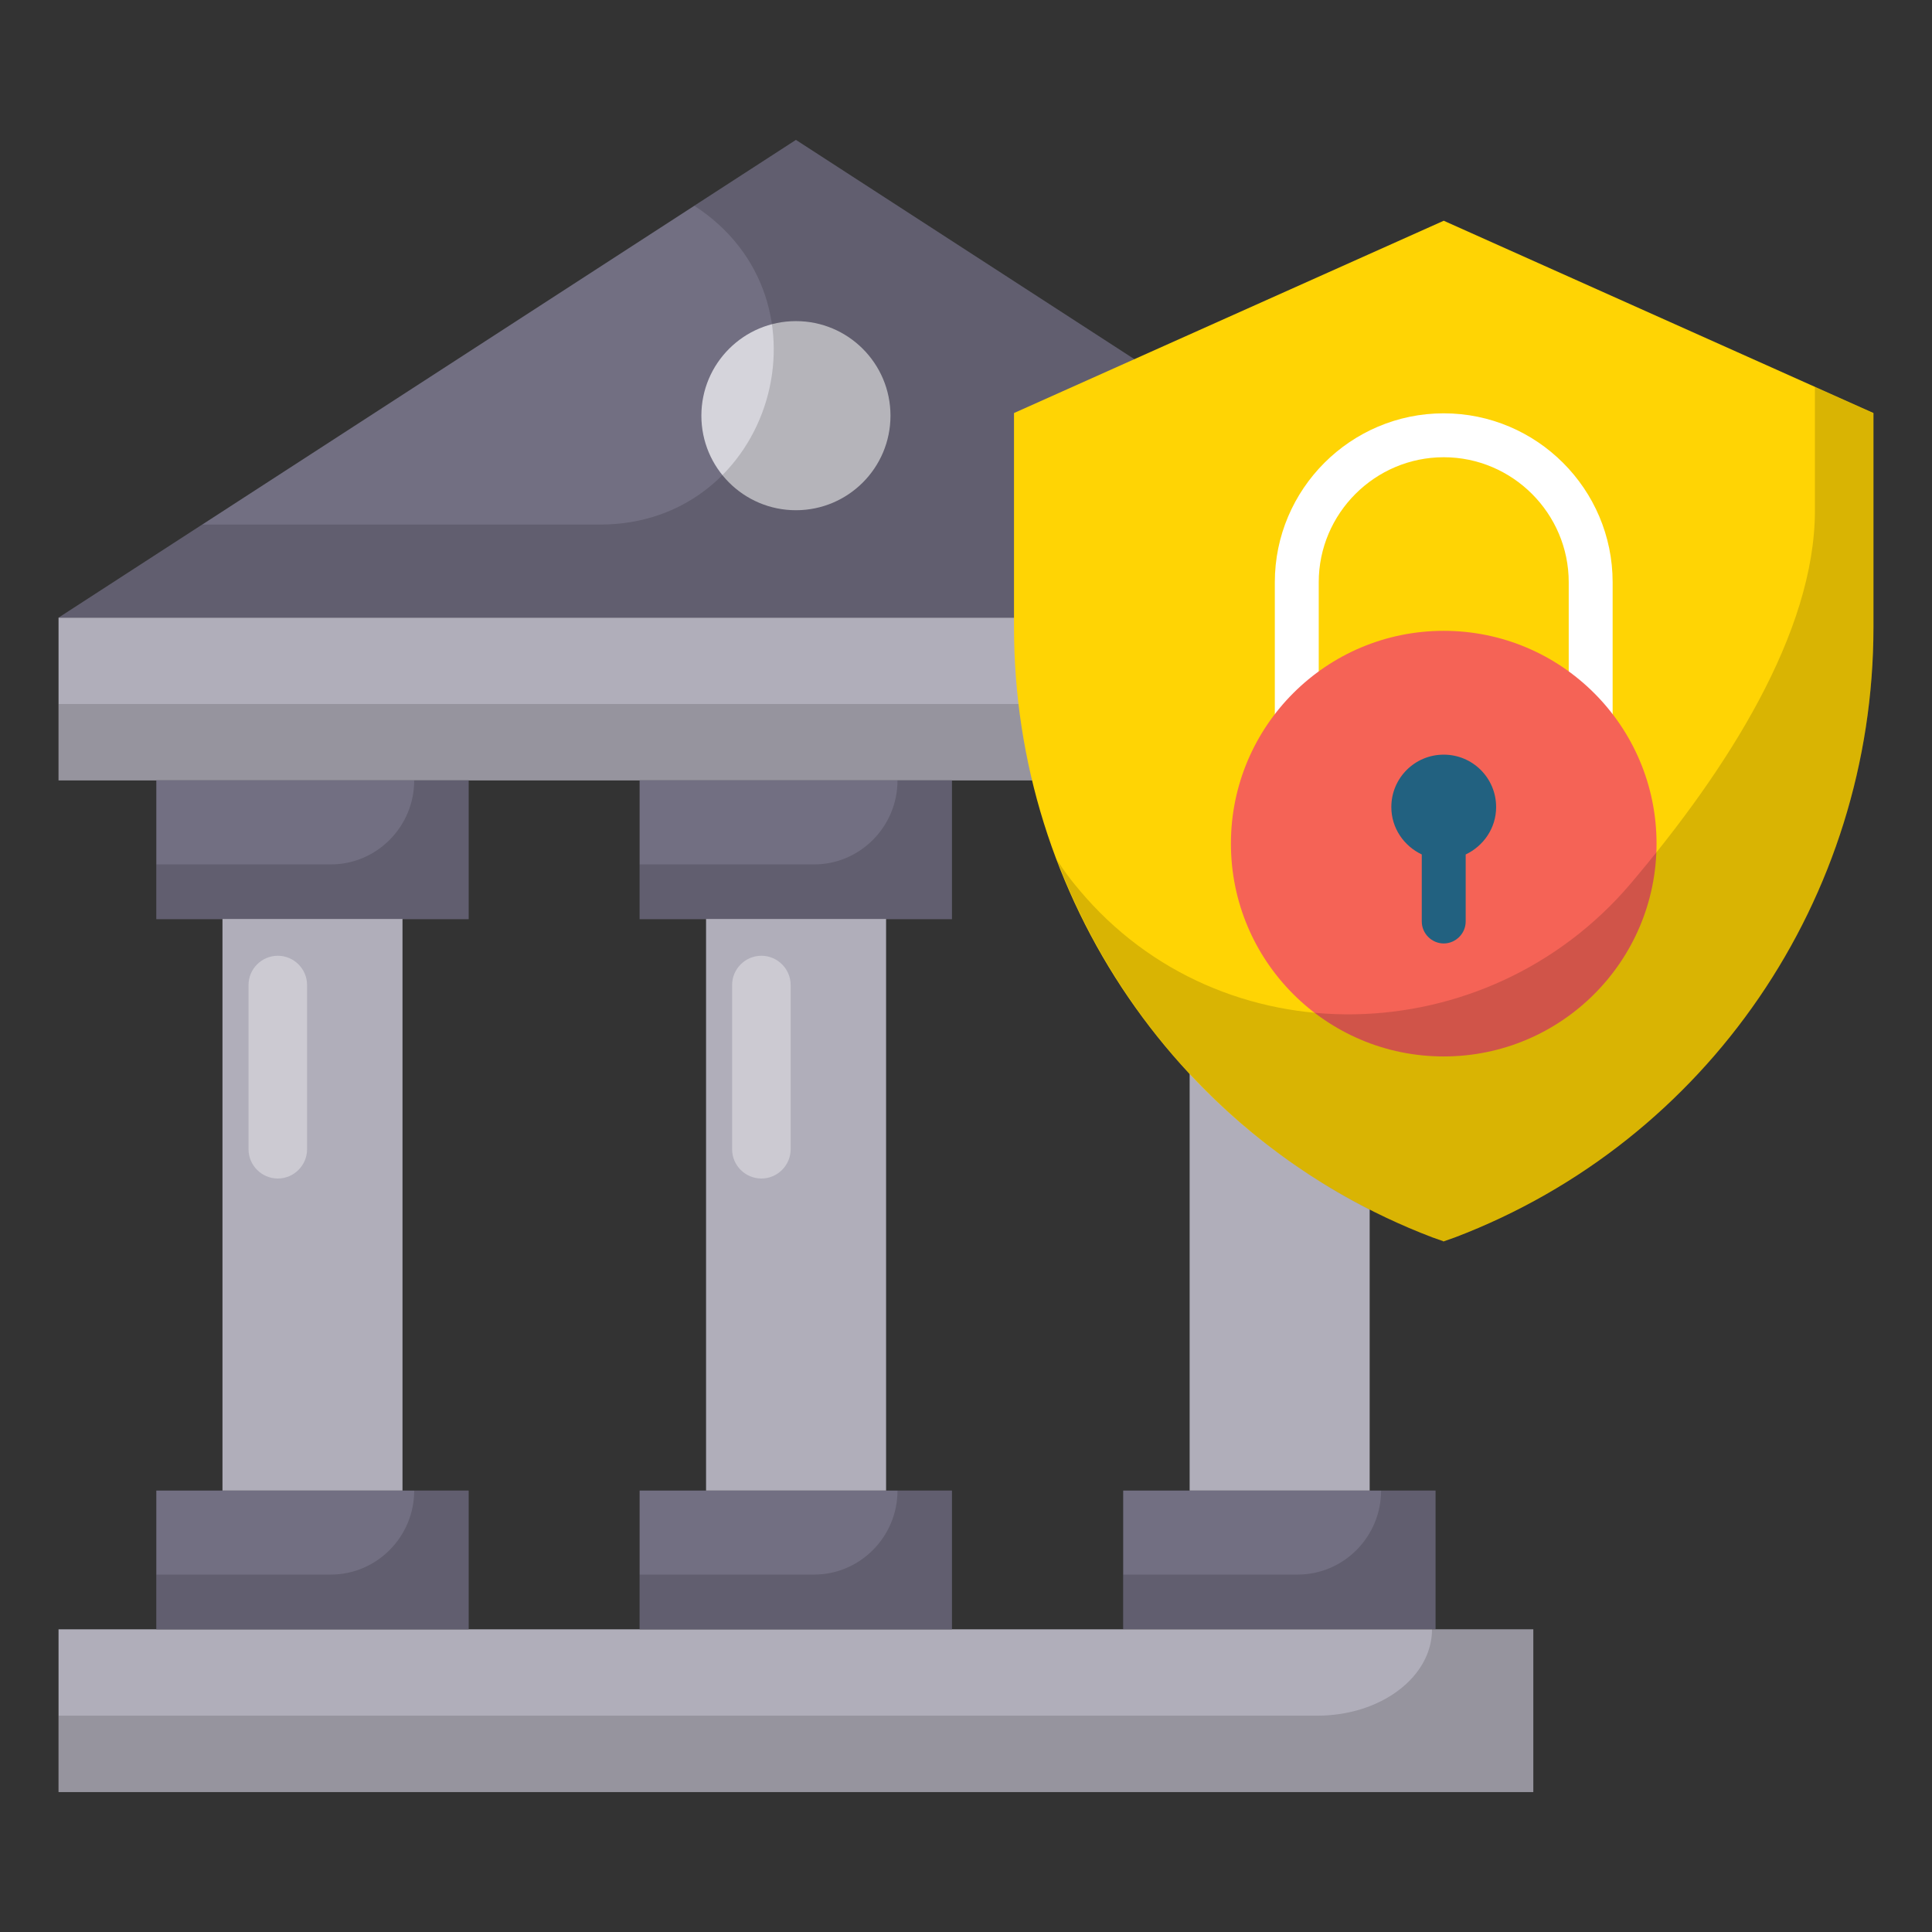
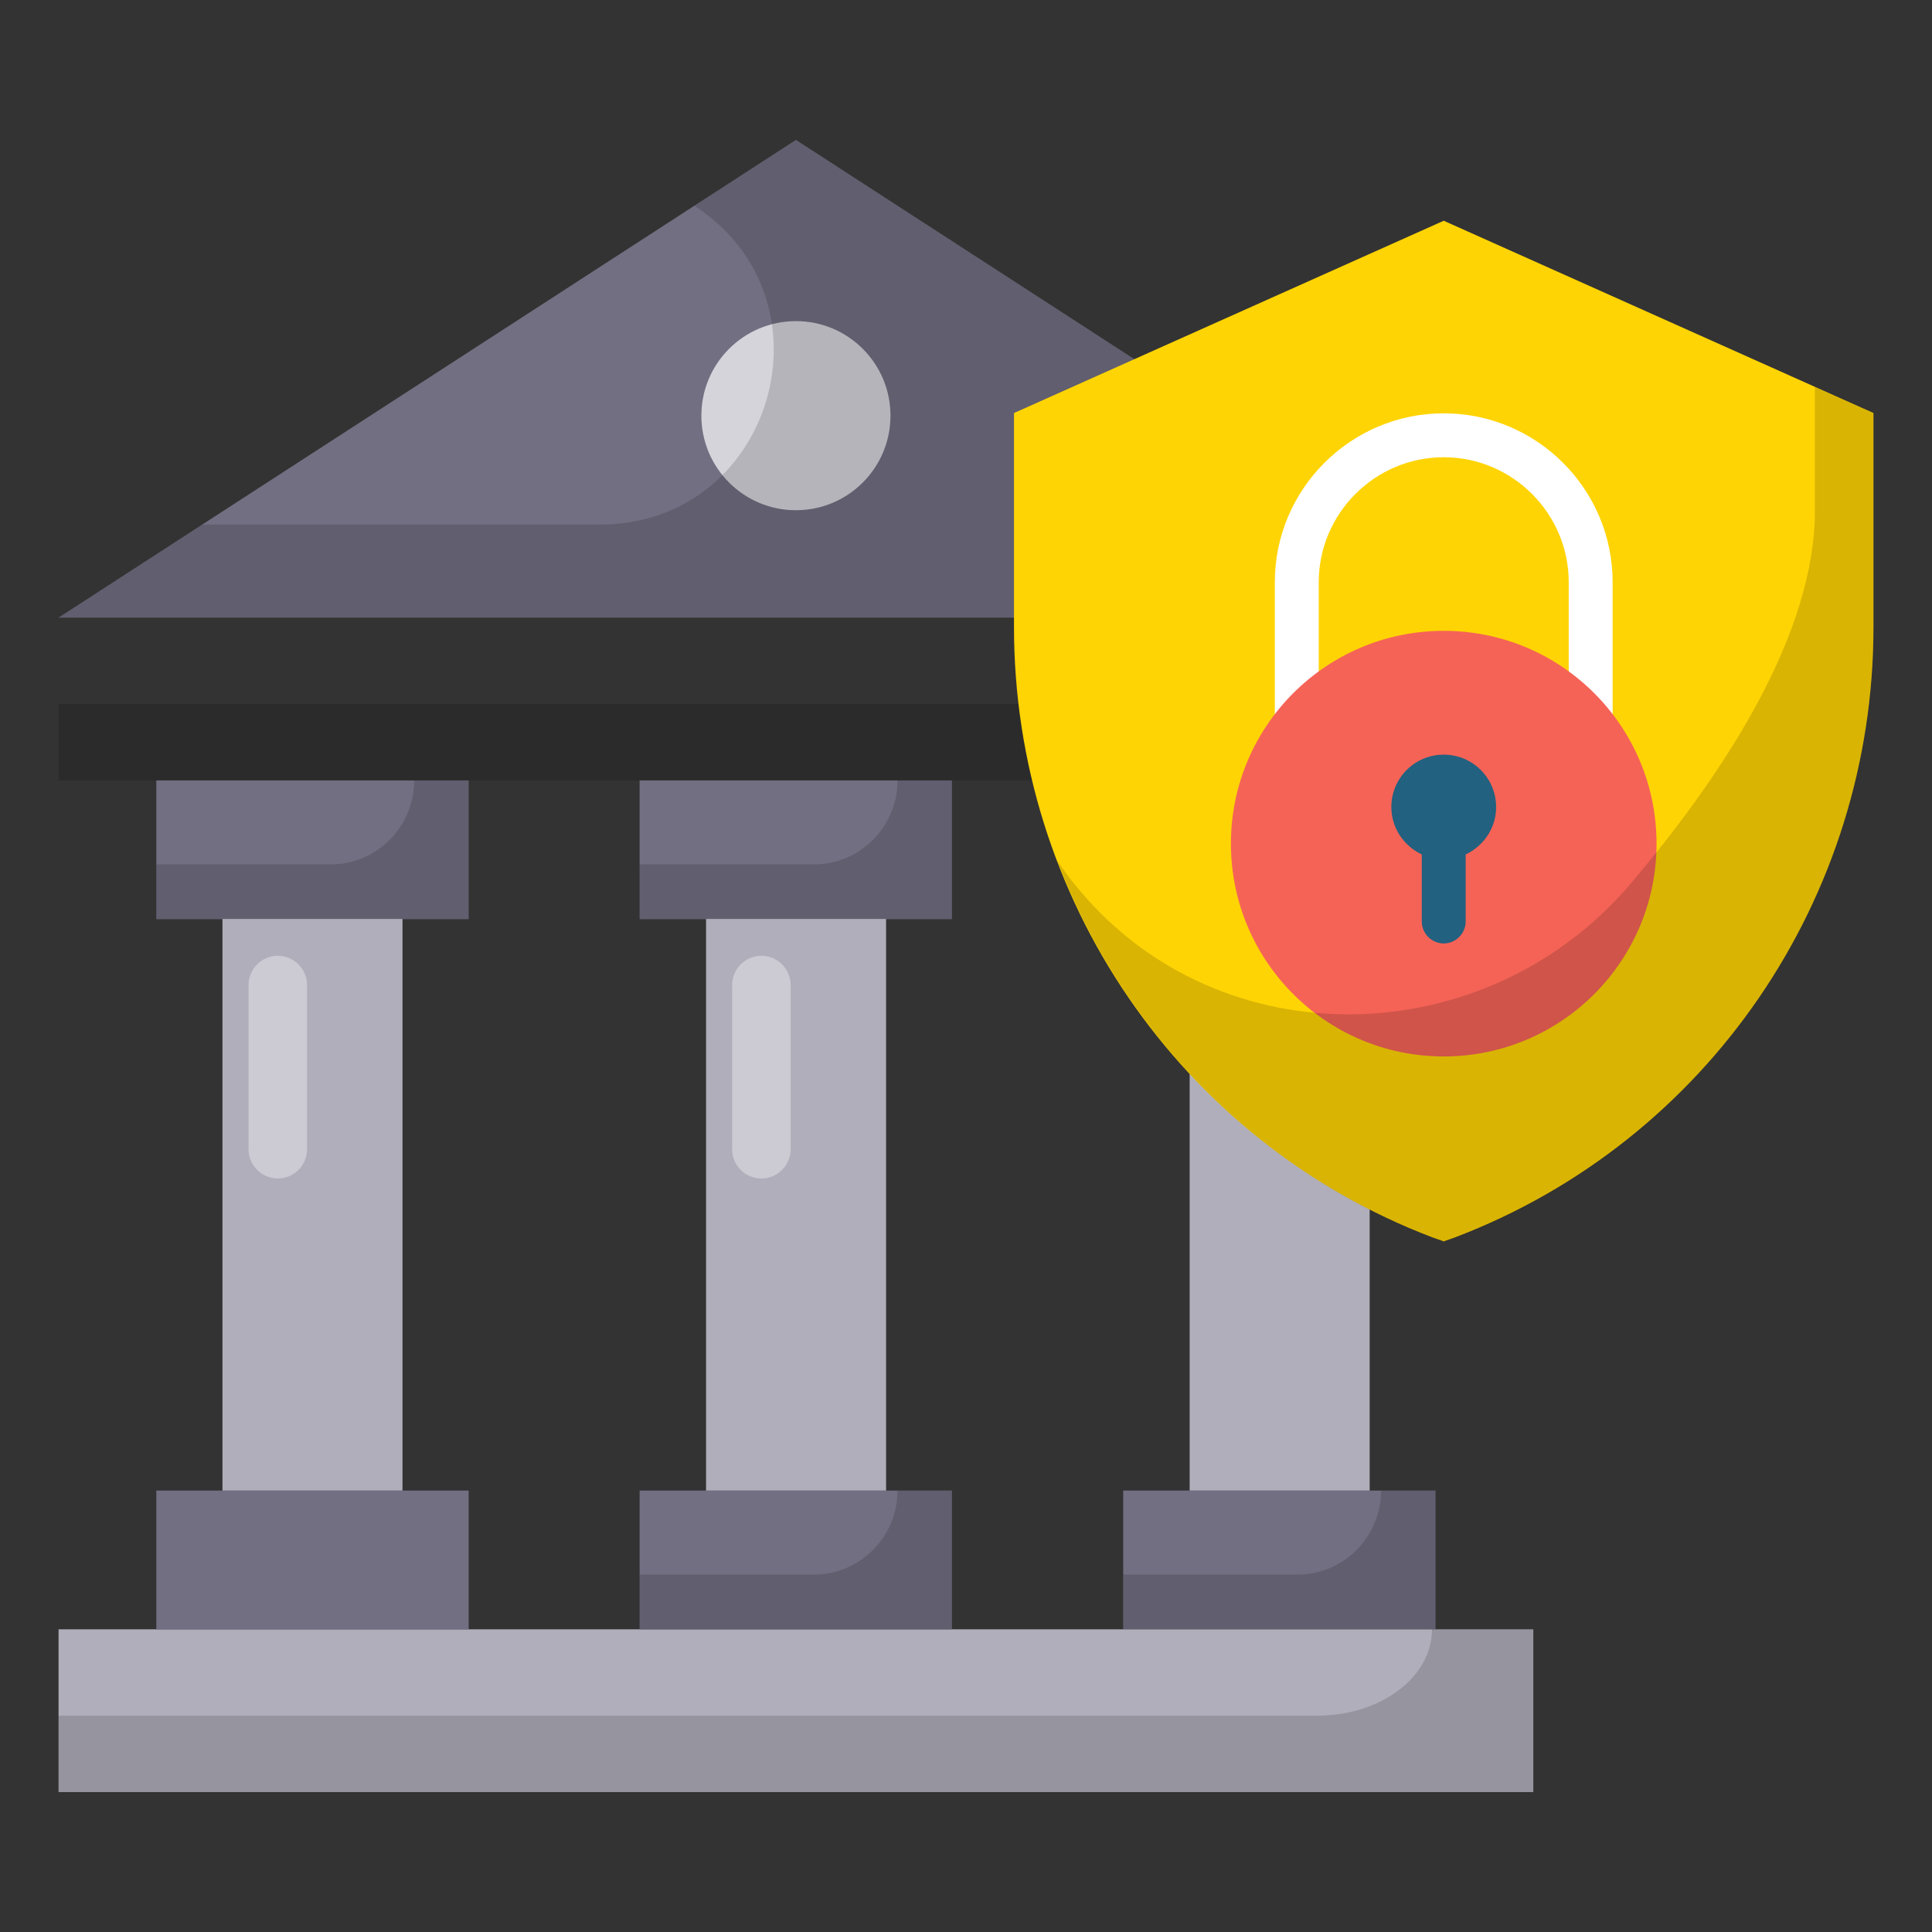
<svg xmlns="http://www.w3.org/2000/svg" id="Layer_1" enable-background="new 0 0 66 66" height="512" viewBox="0 0 66 66" width="512">
  <rect x="0" y="0" width="66" height="66" fill="#333333" stroke="none" />
  <g>
    <g>
      <path d="m52.38 21.1h-50.38l25.19-16.32z" fill="#726f82" />
      <circle cx="27.19" cy="14.2" fill="#d5d4db" r="3.23" />
      <path d="m38.37 50.92h10.67v4.74h-10.67z" fill="#726f82" />
      <path d="m38.37 26.66h10.67v4.74h-10.67z" />
      <g fill="#b0aeba">
        <path d="m40.64 31.39h6.15v19.53h-6.15z" />
-         <path d="m2 21.1h50.38v5.56h-50.38z" />
        <path d="m2 55.66h50.38v5.56h-50.38z" />
      </g>
      <path d="m27.19 4.78-3.47 2.25c4.95 3.21 2.68 10.89-3.22 10.89h-13.59l-4.91 3.18h50.38z" opacity=".15" />
      <path d="m5.34 50.92h10.67v4.74h-10.67z" fill="#726f82" />
      <path d="m5.34 26.66h10.67v4.74h-10.67z" fill="#726f82" />
      <path d="m7.6 31.39h6.15v19.53h-6.15z" fill="#b0aeba" />
      <path d="m21.85 50.92h10.67v4.74h-10.67z" fill="#726f82" />
      <path d="m21.85 26.66h10.67v4.74h-10.67z" fill="#726f82" />
      <path d="m24.12 31.39h6.15v19.53h-6.15z" fill="#b0aeba" />
-       <path d="m14.15 50.92c0 1.58-1.28 2.87-2.85 2.87h-5.96v1.87h10.67v-4.74z" opacity=".15" />
      <path d="m30.66 50.92c0 1.58-1.28 2.87-2.85 2.87h-5.96v1.87h10.67v-4.74z" opacity=".15" />
      <path d="m47.18 50.92c0 1.58-1.28 2.87-2.85 2.87h-5.96v1.87h10.67v-4.74z" opacity=".15" />
      <path d="m48.92 55.66c0 1.63-1.75 2.95-3.92 2.95h-43v2.61h50.38v-5.56z" opacity=".15" />
      <path d="m48.92 21.1c0 1.63-1.75 2.95-3.92 2.95h-43v2.61h50.38v-5.56z" opacity=".15" />
      <path d="m14.15 26.66c0 1.58-1.28 2.87-2.85 2.87h-5.96v1.87h10.67v-4.74z" opacity=".15" />
      <path d="m30.66 26.66c0 1.58-1.28 2.87-2.85 2.87h-5.96v1.87h10.67v-4.74z" opacity=".15" />
      <path d="m64 14.11v7.32c0 9.24-5.66 17.55-14.29 20.84-.12.04-.25.09-.37.13-.01 0-.01.01-.02.01s-.02 0-.02-.01c-.12-.04-.25-.09-.37-.13-8.63-3.29-14.29-11.61-14.29-20.84v-7.32l14.66-6.56.02-.01.02.01z" fill="#ffd404" />
      <g>
        <path d="m54.34 26.32c-.41 0-.75-.34-.75-.75v-5.68c0-2.35-1.92-4.27-4.27-4.27s-4.27 1.92-4.27 4.27v5.68c0 .41-.34.75-.75.75s-.75-.34-.75-.75v-5.68c0-3.18 2.59-5.77 5.77-5.77s5.77 2.59 5.77 5.77v5.68c0 .41-.33.75-.75.75z" fill="#fff" />
      </g>
      <circle cx="49.32" cy="28.82" fill="#f56356" r="7.27" />
      <path d="m51.11 27.57c0-.99-.8-1.79-1.79-1.79s-1.79.8-1.79 1.79c0 .72.43 1.33 1.04 1.62v2.29c0 .41.34.75.75.75s.75-.34.75-.75v-2.29c.61-.29 1.04-.9 1.04-1.62z" fill="#226180" />
-       <path d="m62 13.22v4.22c0 4.17-3 8.86-6.29 12.74-4.92 5.8-13.97 6.05-18.85.21-.29-.34-.54-.68-.75-1.01 2.21 5.82 6.79 10.6 12.83 12.9.12.04.25.09.37.13.01.01.02.01.02.01.01 0 .01-.01.02-.01.12-.04.25-.09.37-.13 8.62-3.29 14.28-11.61 14.28-20.84v-7.32z" opacity=".15" />
+       <path d="m62 13.22v4.22c0 4.17-3 8.86-6.29 12.74-4.92 5.8-13.97 6.05-18.85.21-.29-.34-.54-.68-.75-1.01 2.21 5.82 6.79 10.6 12.83 12.9.12.04.25.09.37.13.01.01.02.01.02.01.01 0 .01-.01.02-.01.12-.04.25-.09.37-.13 8.62-3.29 14.28-11.61 14.28-20.84v-7.32" opacity=".15" />
    </g>
    <g opacity=".35">
      <path d="m9.49 40.26c-.55 0-1-.45-1-1v-5.61c0-.55.45-1 1-1s1 .45 1 1v5.61c0 .55-.45 1-1 1z" fill="#fff" />
    </g>
    <g opacity=".35">
      <path d="m26.01 40.26c-.55 0-1-.45-1-1v-5.61c0-.55.45-1 1-1s1 .45 1 1v5.61c0 .55-.45 1-1 1z" fill="#fff" />
    </g>
  </g>
</svg>